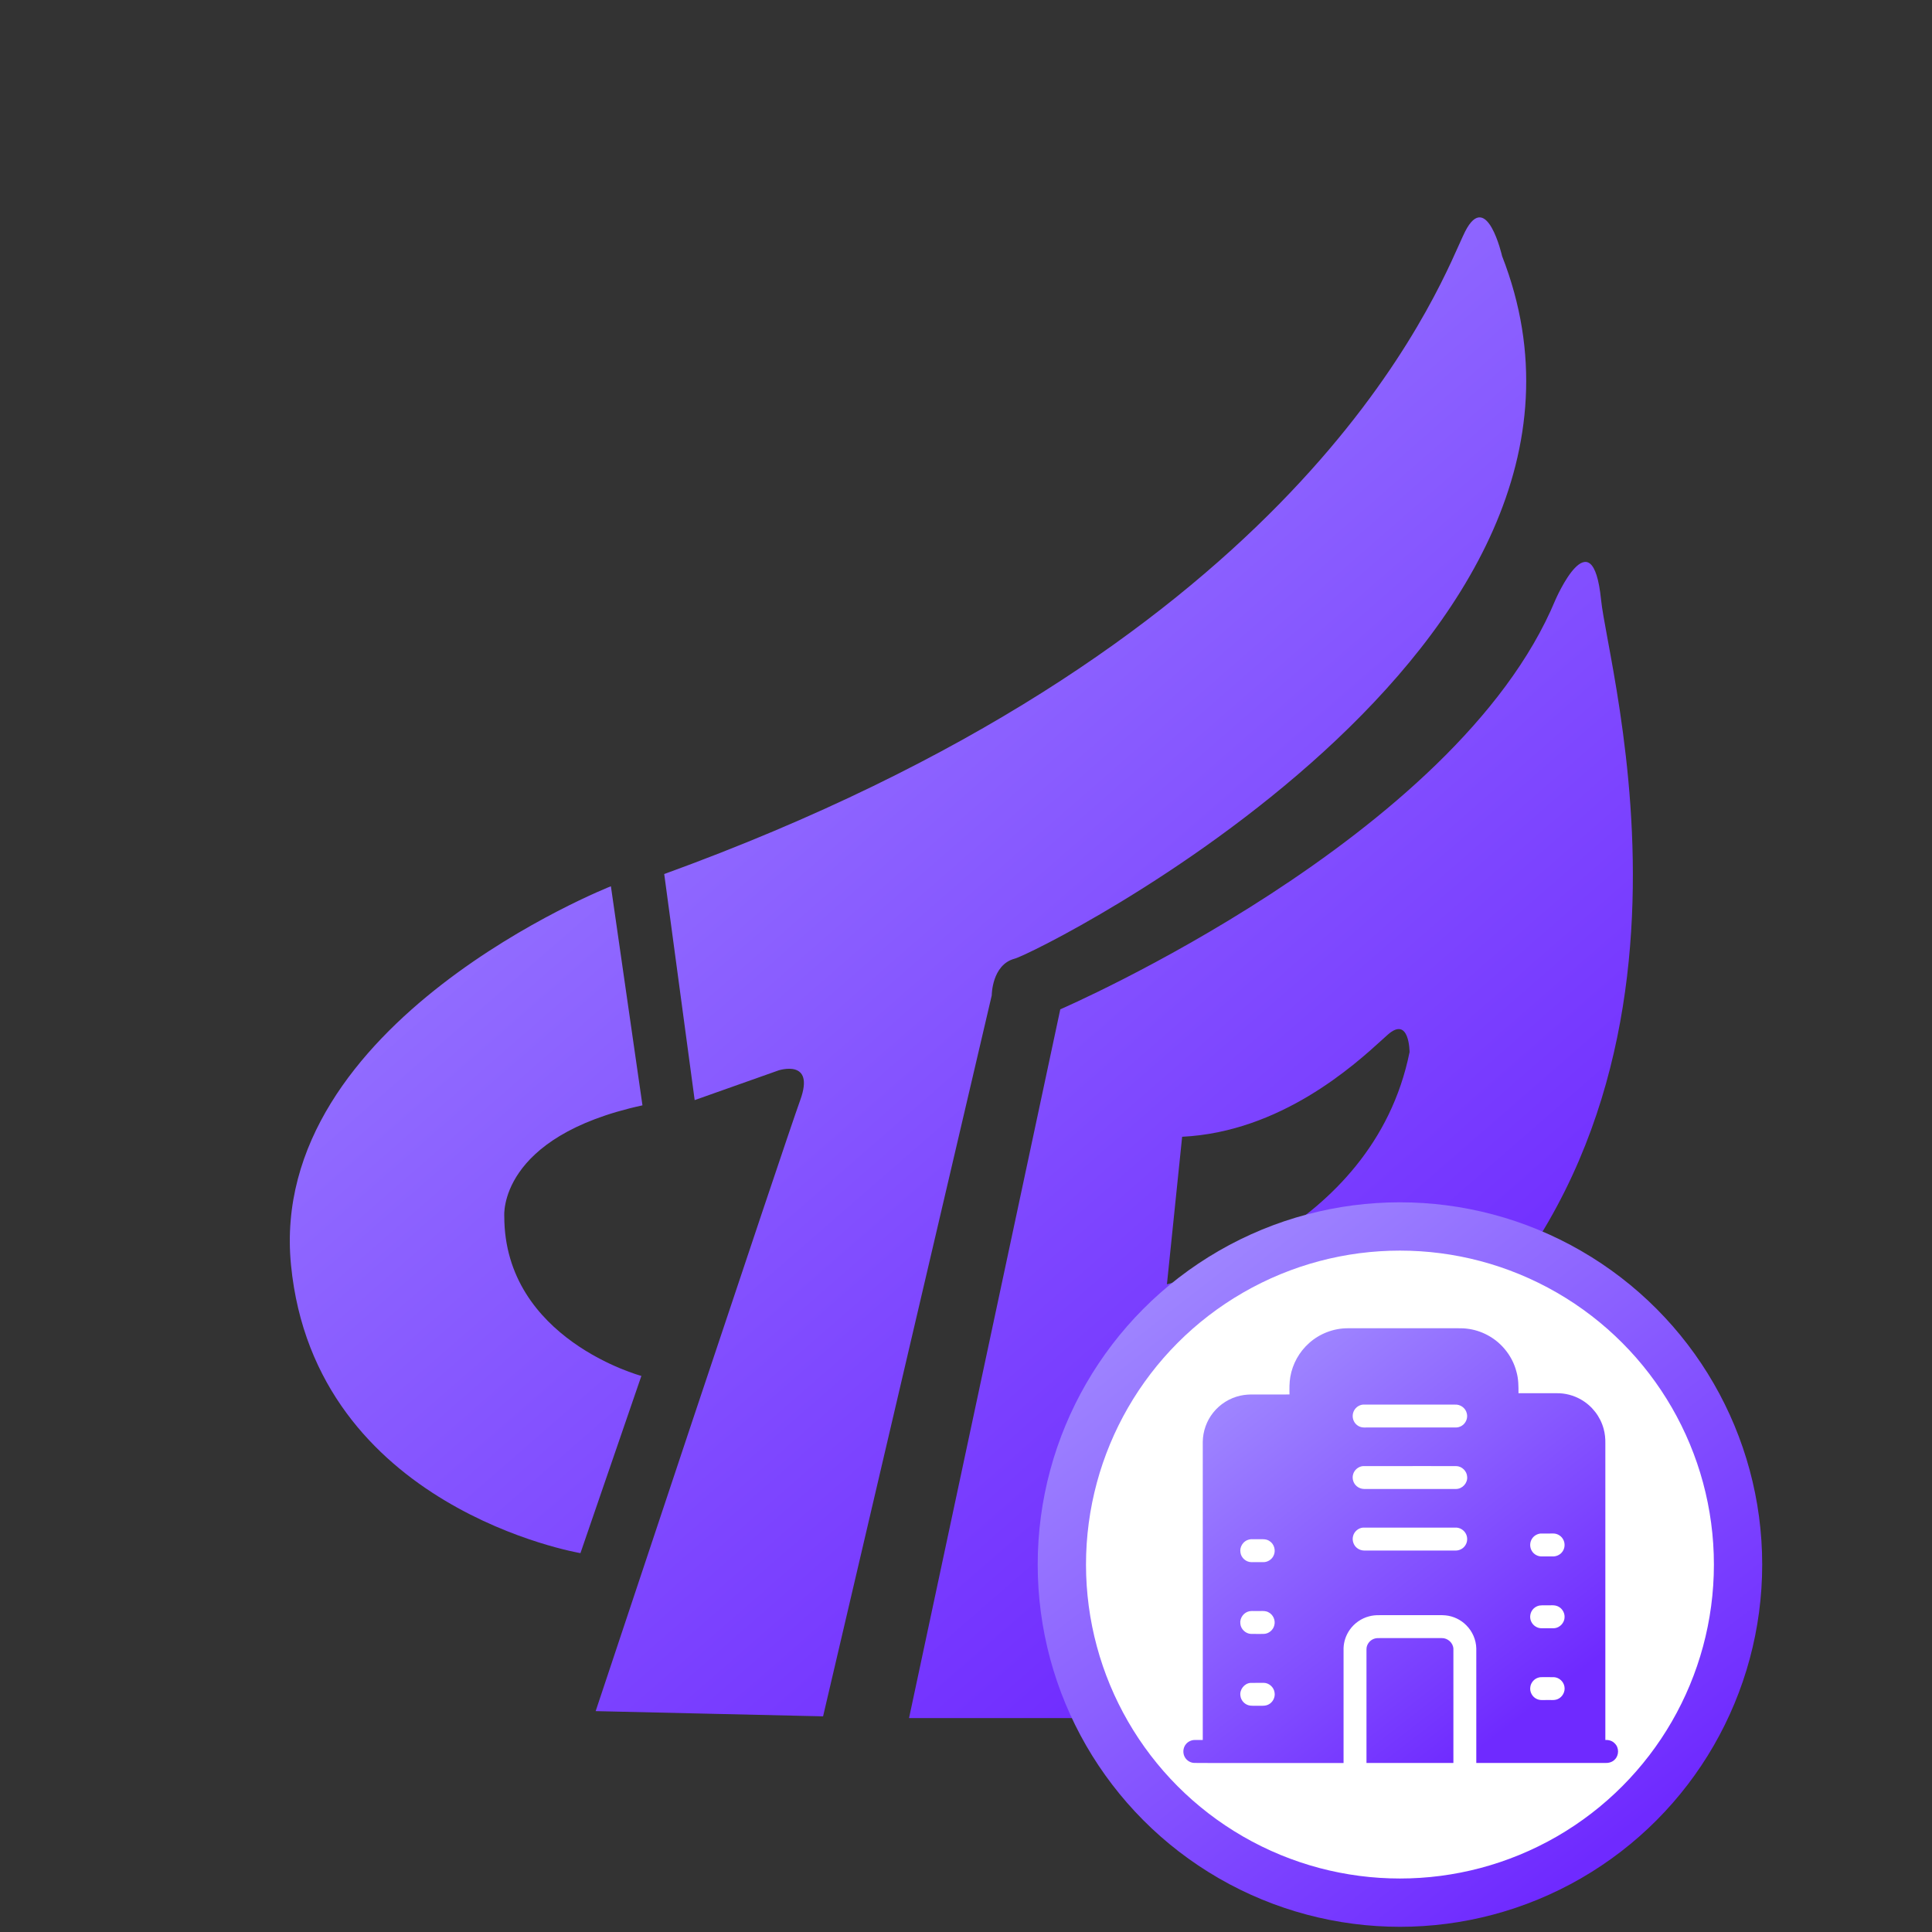
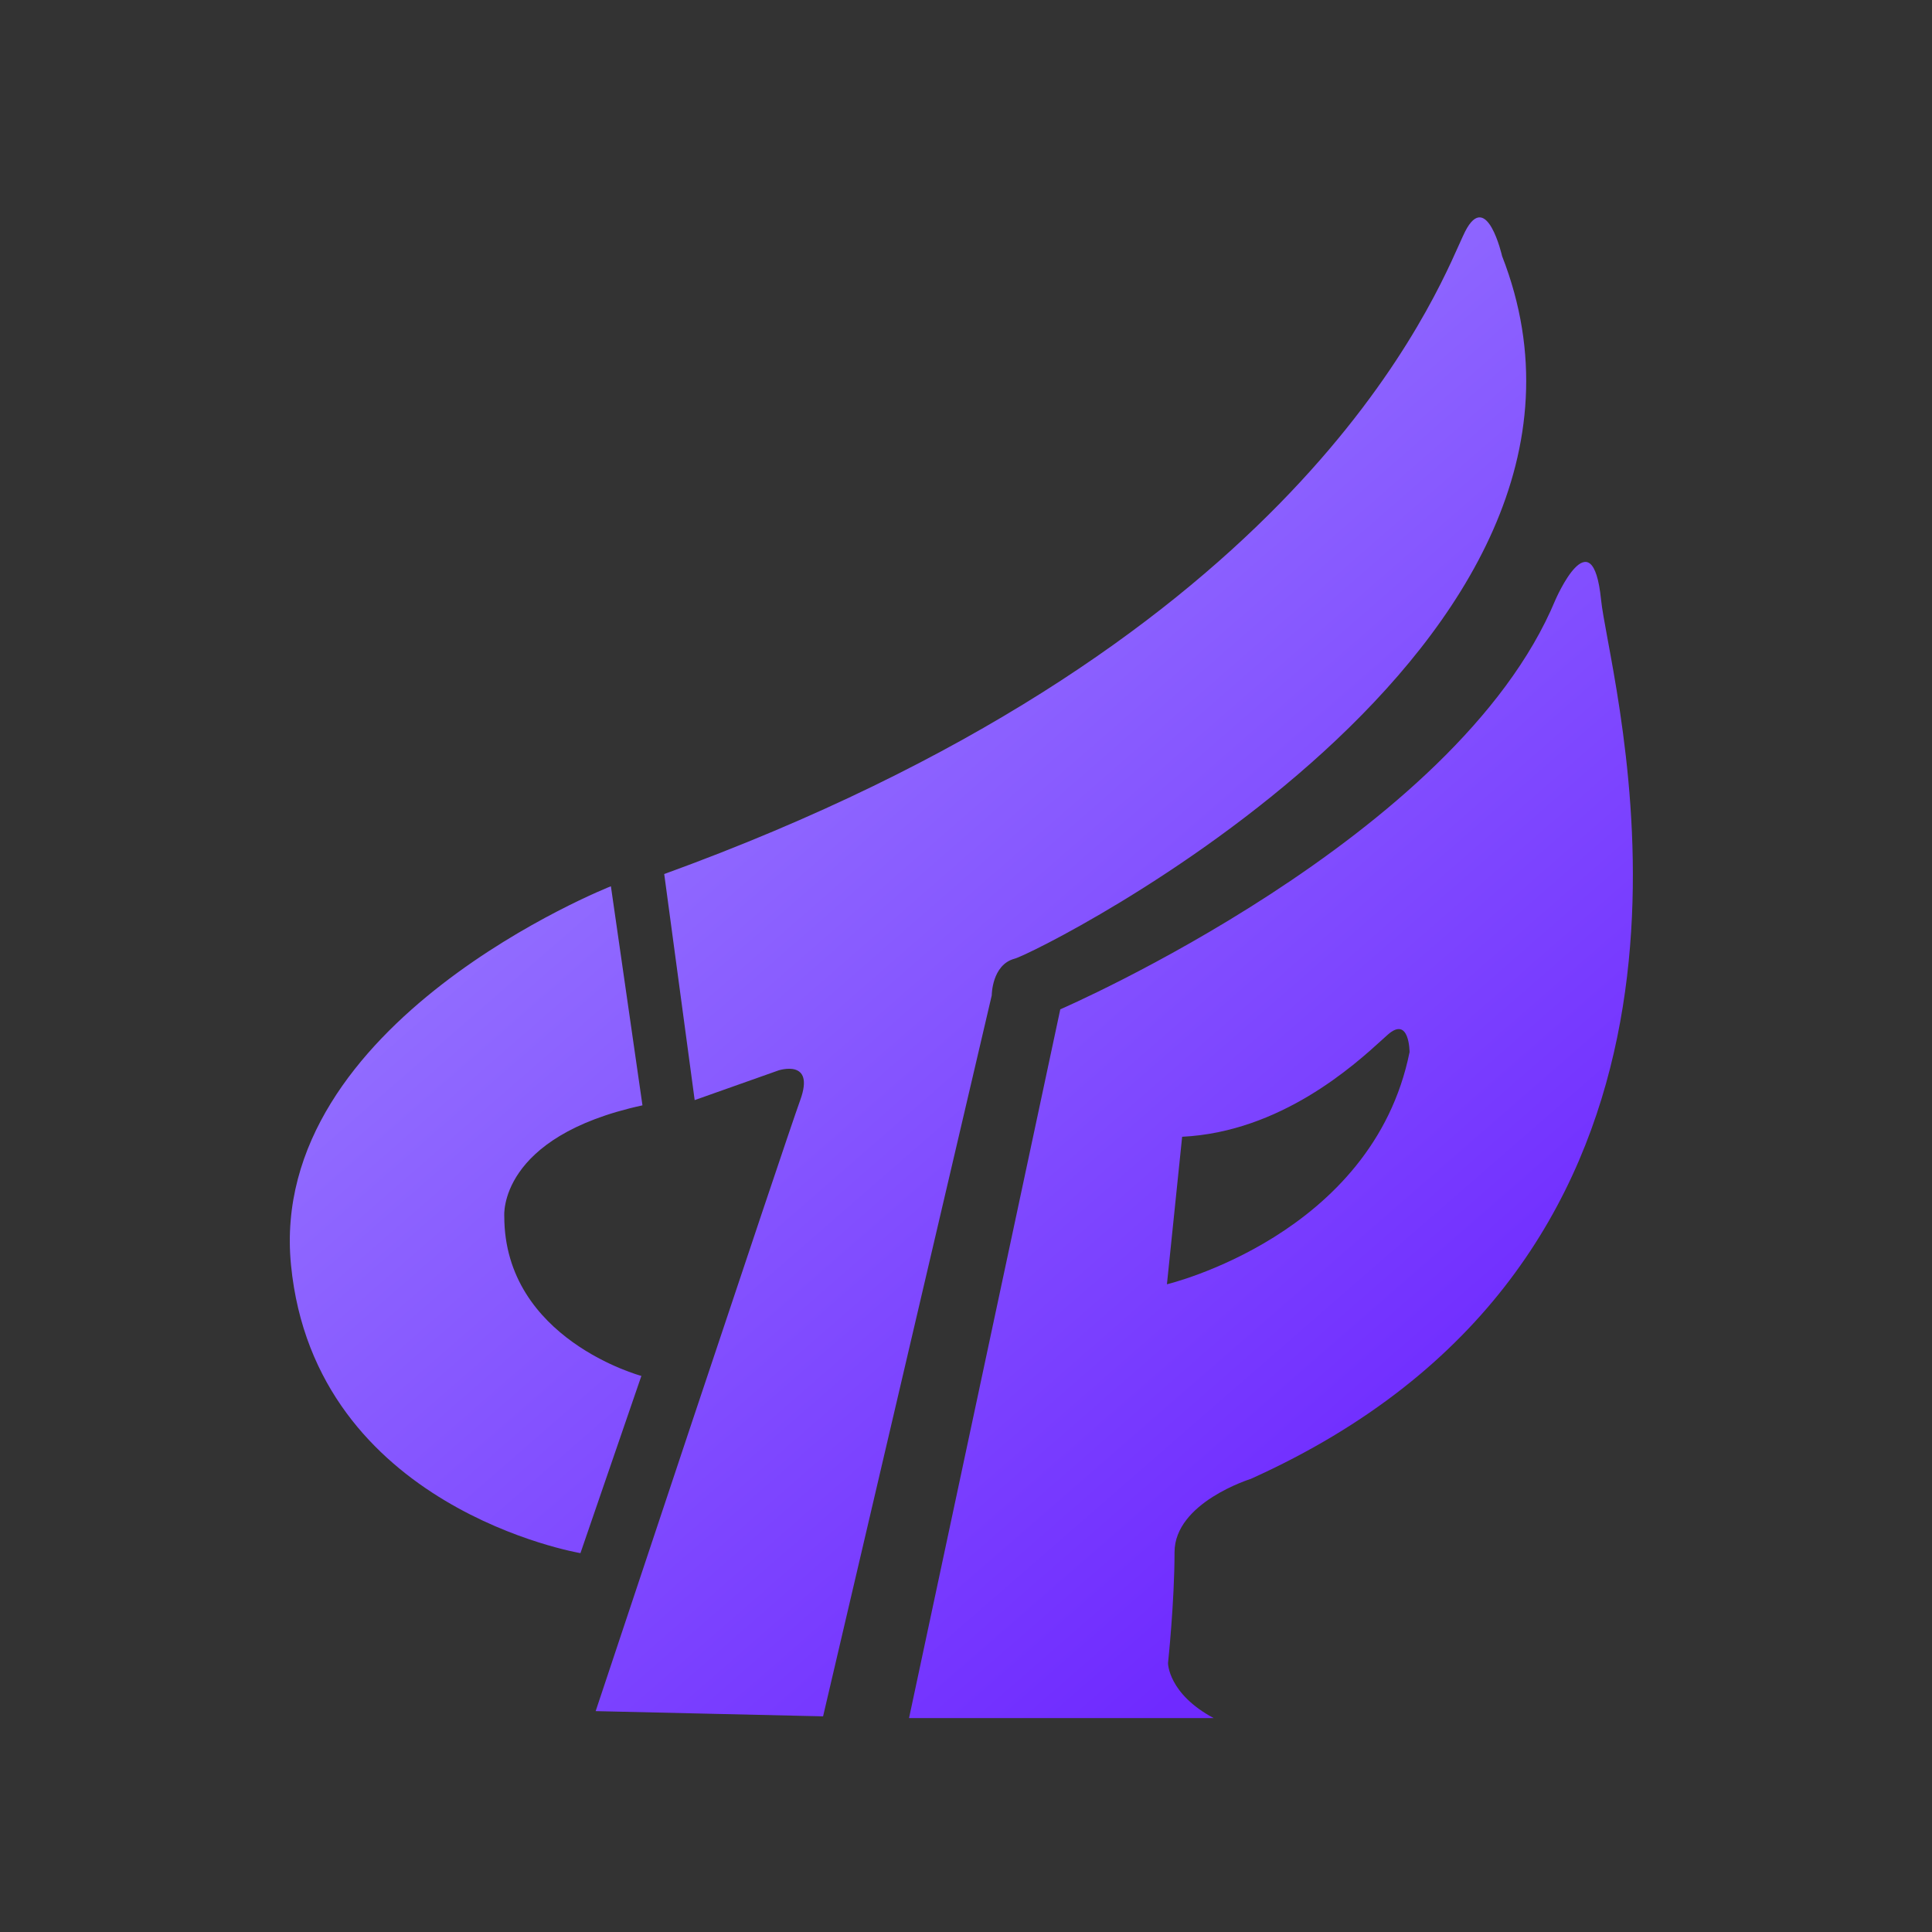
<svg xmlns="http://www.w3.org/2000/svg" width="80" height="80" viewBox="0 0 80 80" fill="none">
  <rect x="0" y="0" width="80" height="80" fill="#333333" stroke="none" />
  <path fill-rule="evenodd" clip-rule="evenodd" d="M42.012 39.697C42.913 39.481 68.506 26.758 62.198 10.602C62.198 10.602 61.567 7.819 60.666 9.59C60.607 9.705 60.531 9.877 60.431 10.099C59.007 13.29 52.902 26.967 27.504 36.192L28.765 45.553L32.235 44.324C32.235 44.324 33.767 43.818 33.136 45.553C32.505 47.288 24.665 70.854 24.665 70.854L34.082 71.07L41.066 41.216C41.066 41.216 41.066 39.95 42.012 39.697ZM20.881 50.36C20.881 50.36 20.61 47.071 26.603 45.77L25.296 36.698C25.296 36.698 11.058 42.3 12.05 52.384C13.041 62.468 24.035 64.312 24.035 64.312L26.558 56.974C26.558 56.974 20.881 55.456 20.881 50.36ZM64.405 24.842C64.405 24.842 65.937 21.3 66.298 24.842C66.334 25.198 66.436 25.751 66.568 26.468C67.754 32.884 71.365 52.428 51.789 61.239C51.789 61.239 48.635 62.215 48.635 64.275C48.635 66.336 48.365 68.866 48.365 68.866C48.365 68.866 48.365 70.131 50.257 71.143H37.641L43.904 41.794C43.904 41.794 60.305 34.71 64.405 24.842ZM48.95 47.071L48.32 53.179C48.32 53.179 56.836 51.155 58.367 43.565C58.367 43.565 58.367 42.047 57.466 42.842C57.399 42.901 57.319 42.974 57.227 43.058C56.081 44.1 53.037 46.87 48.95 47.071Z" fill="url(#paint0_linear_6535_28472)" />
-   <circle cx="57.969" cy="64.785" r="14" fill="white" stroke="url(#paint1_linear_6535_28472)" stroke-width="2" />
-   <path fill-rule="evenodd" clip-rule="evenodd" d="M55.815 55C55.227 54.998 54.642 55.222 54.207 55.614C53.802 55.972 53.523 56.472 53.43 57.007C53.387 57.249 53.391 57.497 53.395 57.741C53.101 57.745 52.808 57.744 52.515 57.743C52.319 57.743 52.123 57.742 51.927 57.743C51.74 57.739 51.551 57.749 51.366 57.79C50.921 57.885 50.514 58.142 50.233 58.497C49.963 58.835 49.811 59.264 49.804 59.697V72.049H49.467C49.331 72.051 49.194 72.115 49.107 72.222C48.977 72.377 48.965 72.615 49.075 72.783C49.156 72.909 49.298 72.993 49.449 72.999C50.053 73.004 50.657 73.004 51.261 73.003C51.607 73.003 51.952 73.002 52.297 73.003H55.634V68.239C55.644 67.971 55.734 67.708 55.888 67.489C56.077 67.216 56.368 67.013 56.689 66.93C56.828 66.891 56.972 66.879 57.114 66.881H59.522C59.544 66.881 59.567 66.88 59.59 66.88C59.68 66.88 59.77 66.879 59.859 66.889C60.182 66.921 60.494 67.07 60.721 67.304C60.971 67.554 61.122 67.903 61.13 68.257V73.001C62.311 73.002 63.492 73.002 64.674 73.001C65.265 73.001 65.856 73.001 66.447 73.001C66.598 73.009 66.758 72.972 66.864 72.859C67.043 72.686 67.047 72.367 66.866 72.194C66.768 72.086 66.618 72.039 66.474 72.049V59.768C66.478 59.563 66.457 59.357 66.402 59.16C66.266 58.656 65.923 58.213 65.469 57.954C65.16 57.776 64.802 57.682 64.444 57.69H62.877C62.879 57.401 62.877 57.106 62.799 56.824C62.71 56.462 62.533 56.124 62.289 55.842C61.899 55.384 61.331 55.081 60.733 55.016C60.599 54.999 60.463 55 60.327 55C60.281 55 60.236 55.001 60.191 55H55.815ZM56.11 58.345C56.191 58.237 56.321 58.168 56.455 58.16C57.466 58.157 58.477 58.158 59.486 58.16C59.738 58.161 59.99 58.161 60.242 58.162C60.465 58.144 60.685 58.3 60.736 58.52C60.791 58.717 60.697 58.941 60.52 59.044C60.451 59.083 60.374 59.107 60.294 59.109H56.567C56.556 59.109 56.546 59.109 56.535 59.11C56.481 59.11 56.427 59.111 56.374 59.097C56.236 59.065 56.116 58.967 56.057 58.839C55.982 58.682 56.002 58.483 56.11 58.345ZM56.026 61.061C56.071 60.874 56.242 60.726 56.435 60.708C57.293 60.705 58.151 60.706 59.009 60.707C59.438 60.707 59.867 60.708 60.296 60.708C60.534 60.71 60.742 60.915 60.752 61.151C60.776 61.409 60.555 61.653 60.294 61.655H56.482C56.372 61.653 56.264 61.612 56.181 61.543C56.043 61.429 55.98 61.234 56.026 61.061ZM56.026 63.613C56.069 63.422 56.242 63.272 56.437 63.255C57.287 63.254 58.137 63.254 58.987 63.255C59.412 63.255 59.837 63.255 60.262 63.255C60.443 63.245 60.62 63.353 60.701 63.514C60.778 63.664 60.768 63.855 60.673 63.993C60.587 64.126 60.433 64.205 60.276 64.205H56.5C56.394 64.205 56.287 64.174 56.201 64.107C56.051 63.998 55.98 63.792 56.026 63.613ZM63.452 63.694C63.529 63.585 63.655 63.516 63.786 63.501C63.86 63.501 63.934 63.501 64.008 63.501C64.106 63.501 64.204 63.502 64.302 63.499C64.463 63.493 64.625 63.579 64.711 63.717C64.827 63.892 64.806 64.14 64.664 64.292C64.575 64.392 64.438 64.449 64.304 64.449C64.251 64.449 64.198 64.449 64.146 64.449C64.041 64.45 63.936 64.45 63.83 64.449C63.674 64.447 63.521 64.365 63.438 64.233C63.332 64.073 63.336 63.849 63.452 63.694ZM51.364 64.282C51.323 64.05 51.482 63.808 51.71 63.751C51.786 63.73 51.865 63.733 51.944 63.735C51.98 63.736 52.017 63.736 52.053 63.735C52.093 63.737 52.133 63.736 52.173 63.735C52.308 63.733 52.446 63.73 52.562 63.808C52.769 63.932 52.844 64.221 52.728 64.433C52.651 64.583 52.486 64.685 52.318 64.685H51.807C51.588 64.679 51.39 64.5 51.364 64.282ZM63.501 66.61C63.568 66.545 63.651 66.501 63.743 66.482C63.824 66.469 63.905 66.471 63.986 66.472C64.021 66.472 64.056 66.473 64.091 66.472C64.126 66.473 64.161 66.472 64.196 66.472C64.296 66.469 64.396 66.468 64.489 66.507C64.668 66.576 64.792 66.765 64.786 66.956C64.788 67.192 64.589 67.407 64.353 67.422C64.297 67.422 64.24 67.421 64.184 67.421C64.071 67.421 63.957 67.42 63.844 67.422C63.661 67.43 63.481 67.314 63.405 67.147C63.32 66.972 63.361 66.746 63.501 66.61ZM51.36 67.234C51.329 67.003 51.498 66.767 51.726 66.72C51.803 66.705 51.882 66.707 51.961 66.709C52.003 66.71 52.044 66.711 52.086 66.71C52.121 66.711 52.156 66.71 52.192 66.709C52.306 66.706 52.423 66.703 52.525 66.761C52.714 66.854 52.82 67.084 52.769 67.289C52.726 67.497 52.529 67.657 52.318 67.657C52.26 67.657 52.203 67.658 52.145 67.658C52.031 67.658 51.916 67.659 51.801 67.657C51.578 67.647 51.378 67.458 51.36 67.234ZM63.367 69.856C63.389 69.672 63.531 69.51 63.712 69.463C63.774 69.445 63.838 69.446 63.901 69.447C63.924 69.447 63.946 69.447 63.969 69.447C64.023 69.448 64.079 69.447 64.134 69.447C64.208 69.447 64.282 69.447 64.355 69.449C64.562 69.463 64.747 69.632 64.78 69.839C64.82 70.049 64.698 70.272 64.503 70.356C64.406 70.4 64.3 70.397 64.195 70.394C64.154 70.394 64.114 70.393 64.074 70.394C64.034 70.393 63.994 70.394 63.953 70.395C63.848 70.398 63.742 70.401 63.645 70.356C63.454 70.276 63.334 70.061 63.367 69.856ZM51.364 70.224C51.319 69.969 51.521 69.707 51.777 69.685C51.869 69.684 51.962 69.684 52.055 69.684C52.147 69.684 52.24 69.684 52.334 69.683C52.553 69.687 52.749 69.868 52.777 70.083C52.814 70.288 52.696 70.506 52.505 70.59C52.405 70.635 52.294 70.634 52.186 70.632C52.159 70.632 52.133 70.632 52.106 70.632C52.069 70.632 52.031 70.632 51.994 70.632C51.919 70.633 51.843 70.634 51.769 70.626C51.563 70.602 51.388 70.429 51.364 70.224ZM57.166 67.83C57.077 67.828 56.981 67.826 56.896 67.858C56.715 67.921 56.581 68.1 56.583 68.291V73.001H60.182V68.275C60.174 68.027 59.942 67.822 59.698 67.83H57.166Z" fill="url(#paint2_linear_6535_28472)" />
  <defs>
    <linearGradient id="paint0_linear_6535_28472" x1="18.69" y1="9" x2="61.993" y2="58.738" gradientUnits="userSpaceOnUse">
      <stop stop-color="#A490FF" />
      <stop offset="1" stop-color="#6F2AFF" />
    </linearGradient>
    <linearGradient id="paint1_linear_6535_28472" x1="46.578" y1="49.785" x2="67.043" y2="76.051" gradientUnits="userSpaceOnUse">
      <stop stop-color="#A490FF" />
      <stop offset="1" stop-color="#6F2AFF" />
    </linearGradient>
    <linearGradient id="paint2_linear_6535_28472" x1="51.165" y1="55" x2="63.447" y2="70.76" gradientUnits="userSpaceOnUse">
      <stop stop-color="#A490FF" />
      <stop offset="1" stop-color="#6F2AFF" />
    </linearGradient>
  </defs>
</svg>